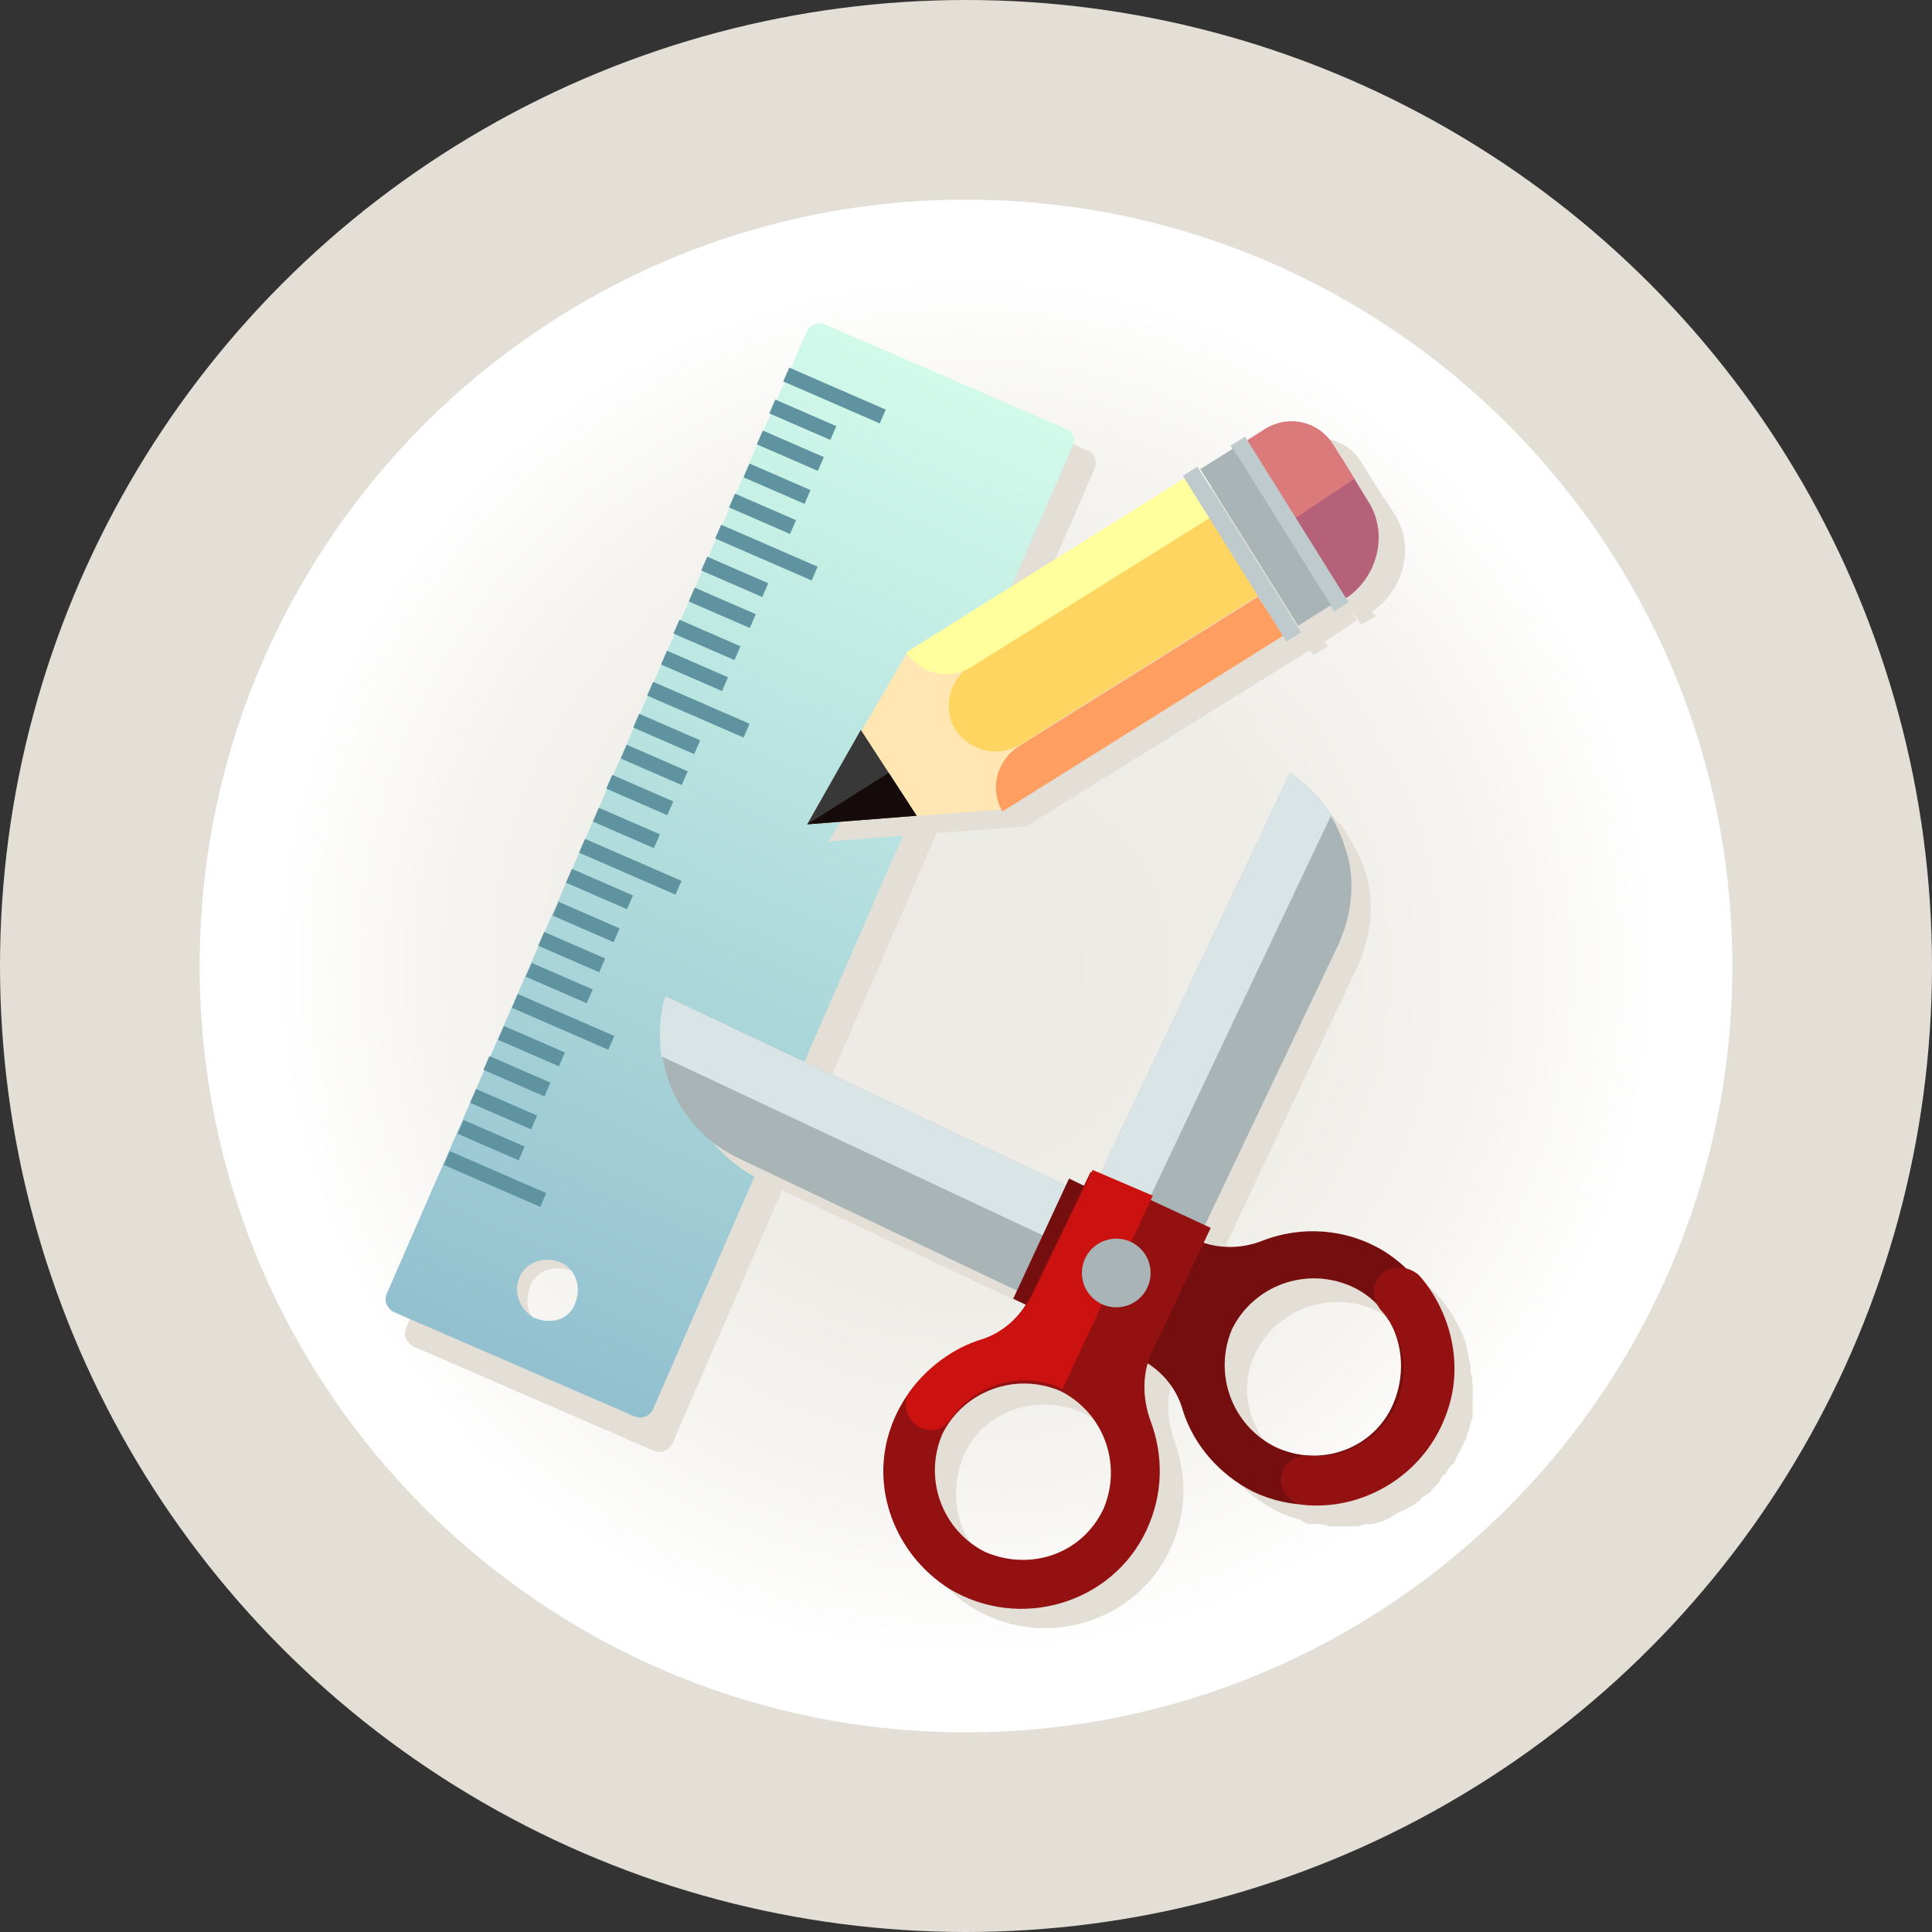
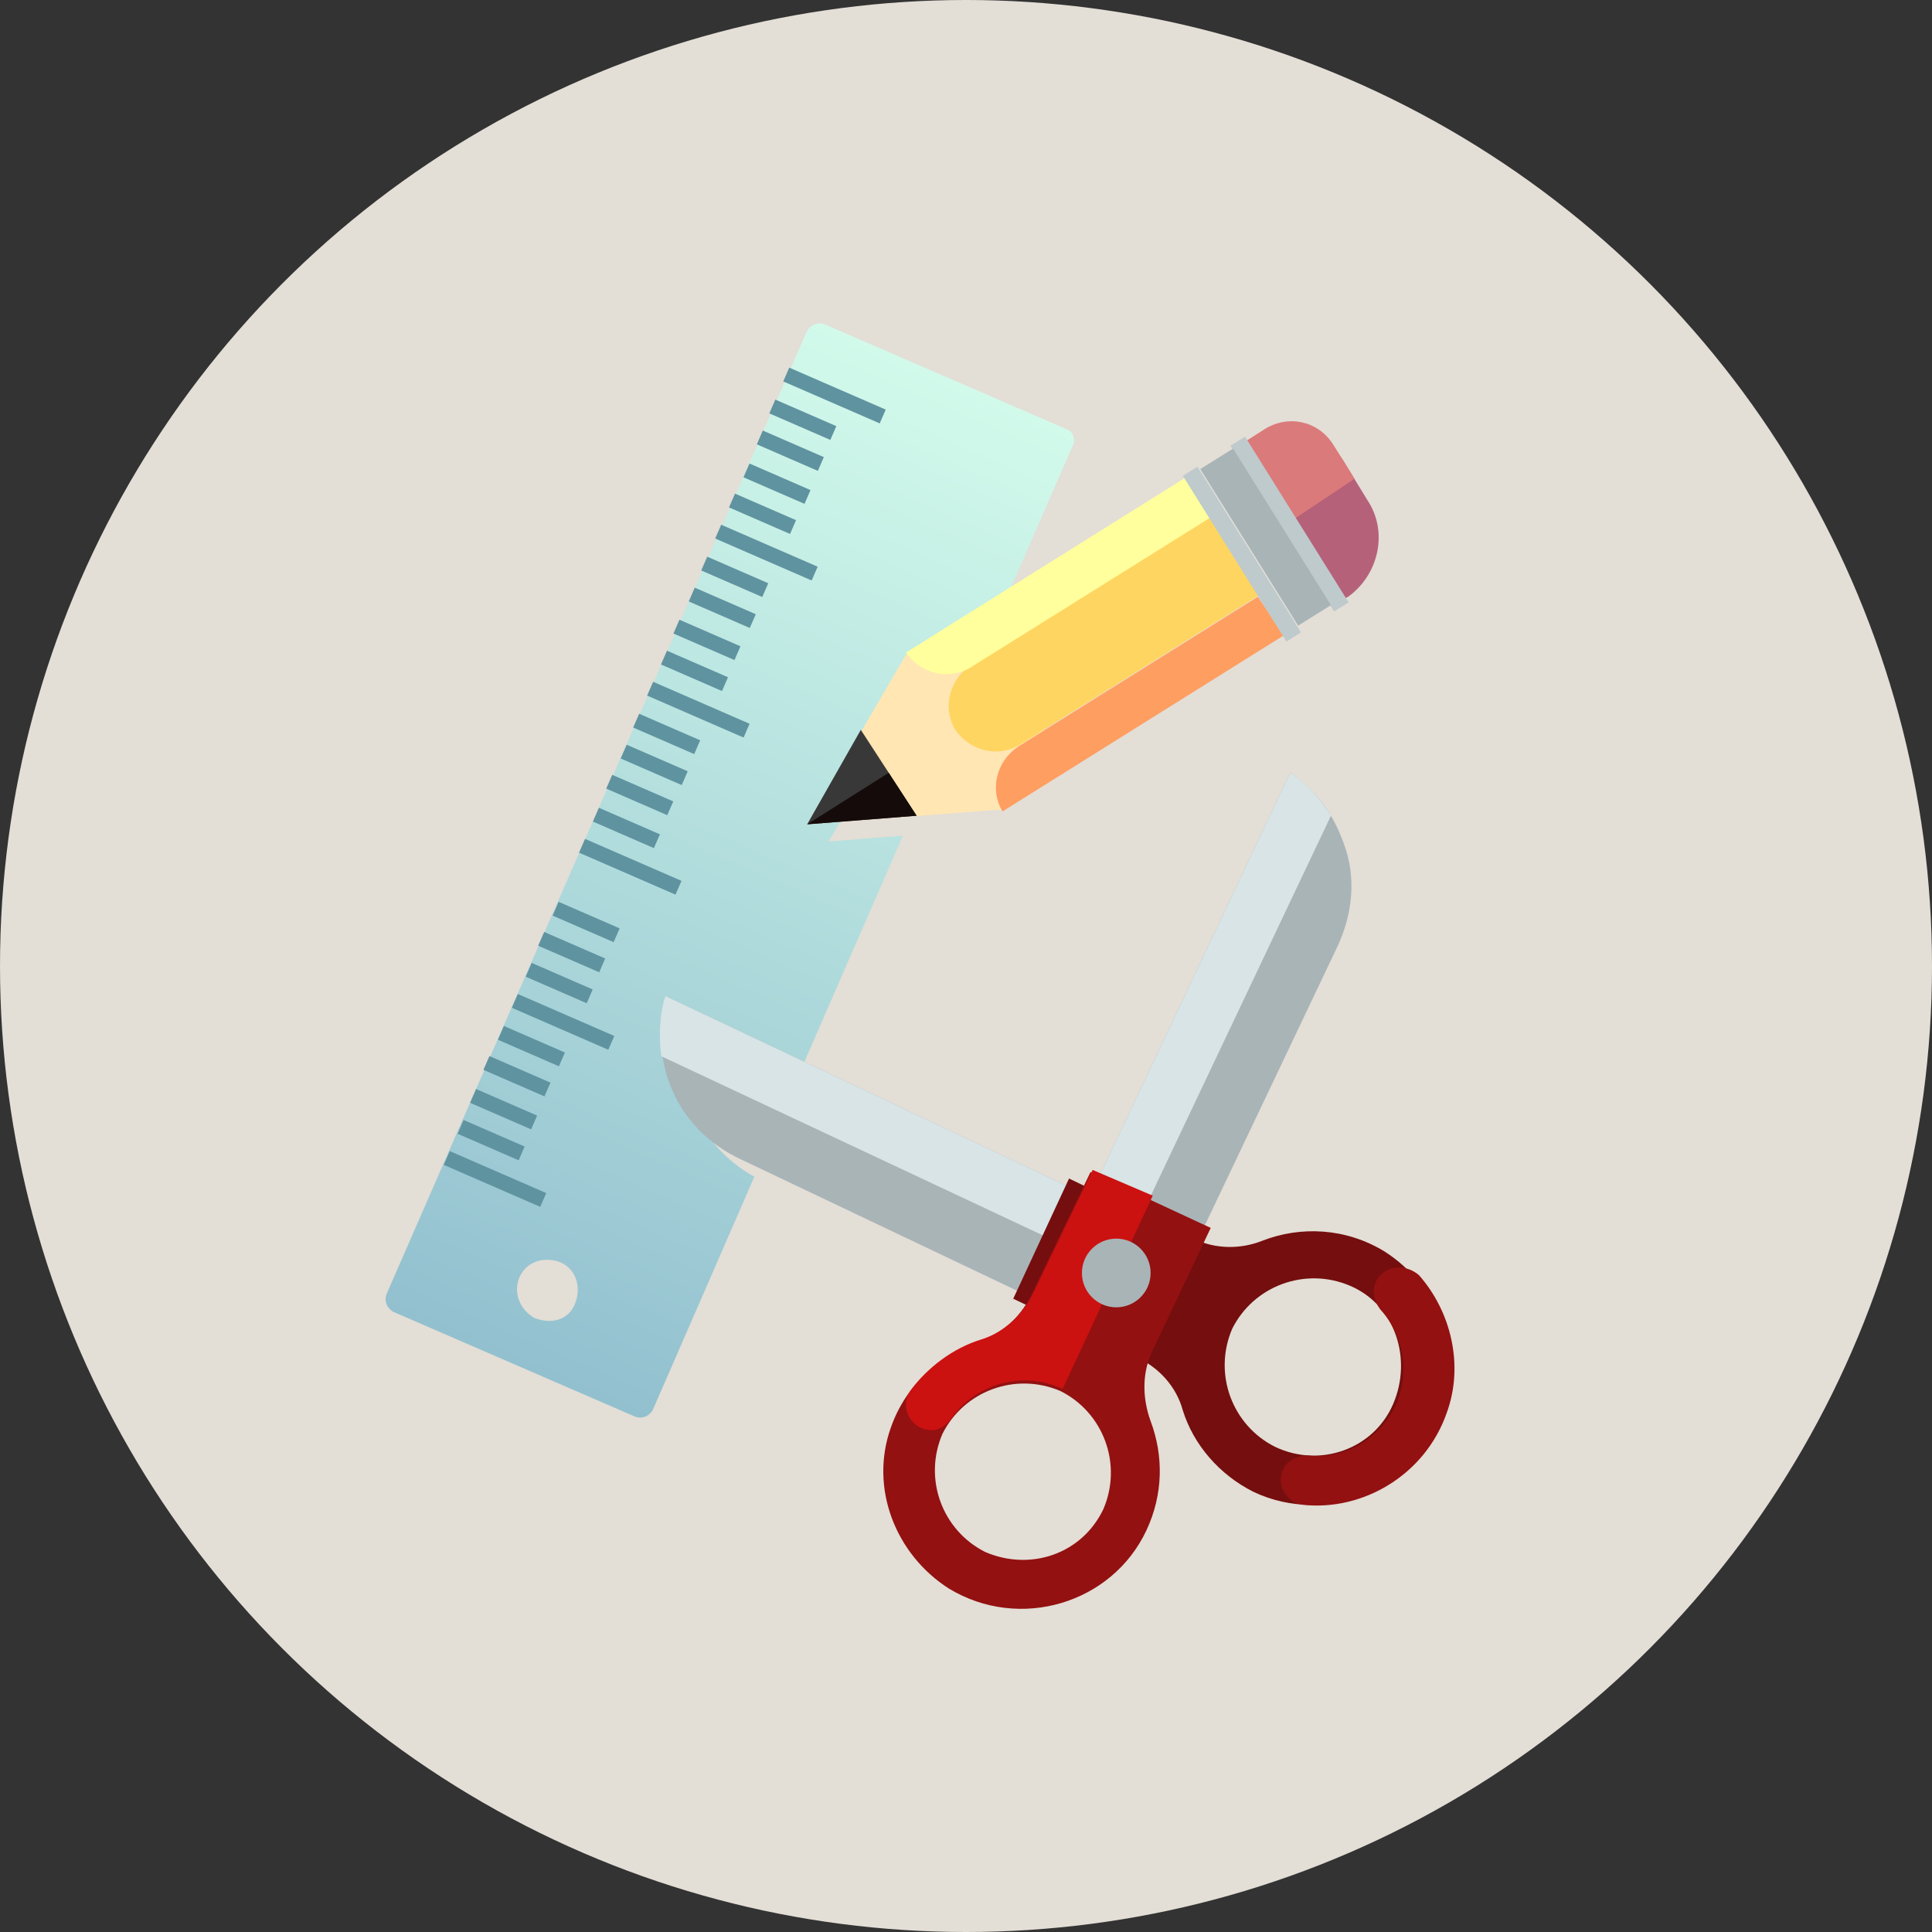
<svg xmlns="http://www.w3.org/2000/svg" version="1.1" id="Layer_1" x="0px" y="0px" viewBox="0 0 90 90" style="enable-background:new 0 0 90 90;" xml:space="preserve">
  <rect x="0" y="0" width="90" height="90" fill="#333333" stroke="none" />
  <style type="text/css">
	.st0{fill:#E3DED6;}
	.st1{fill:url(#SVGID_1_);}
	.st2{fill:url(#SVGID_00000005245928326412795740000010898002143467346843_);}
	.st3{fill:#5F93A0;}
	.st4{fill:#B6617A;}
	.st5{fill:#DB7A7A;}
	.st6{fill:#FFE6B3;}
	.st7{fill:#383838;}
	.st8{fill:#140B0A;}
	.st9{fill:#FFD561;}
	.st10{fill:#FF9E61;}
	.st11{fill:#FFFF9D;}
	.st12{fill:#BECACC;}
	.st13{fill:#A9B4B7;}
	.st14{fill:#D8E4E5;}
	.st15{fill:#750E0E;}
	.st16{fill:#931111;}
	.st17{fill:#CC1111;}
</style>
  <g id="White_Mugs">
    <g>
      <circle class="st0" cx="45" cy="45" r="45" />
      <radialGradient id="SVGID_1_" cx="45" cy="45" r="35.7" gradientUnits="userSpaceOnUse">
        <stop offset="0.1" style="stop-color:#EDEAE5" />
        <stop offset="0.435" style="stop-color:#EFEDE8" />
        <stop offset="0.704" style="stop-color:#F6F5F2" />
        <stop offset="0.9" style="stop-color:#FFFFFF" />
      </radialGradient>
-       <path class="st1" d="M45,9.3C25.3,9.3,9.3,25.3,9.3,45s16,35.7,35.7,35.7s35.7-16,35.7-35.7S64.7,9.3,45,9.3z" />
    </g>
  </g>
  <path class="st0" d="M50.7,21l-11.3-4.9c-0.3-0.1-0.6,0-0.8,0.3l-1.4,3.3l0,0L37,20l-0.5,1.1l0,0l-0.1,0.1l-0.6,1.3l0,0l-0.1,0.1  l-0.7,1.6L35,24.7l0,0l-0.4,1l-0.2,0.5l0,0L33.1,29l0,0.1l0,0l-1,2.3l0,0l-0.1,0.3l-0.5,1.2l0,0l-0.1,0.3l-0.5,1.1l0,0l-0.1,0.2  l-0.6,1.3l-0.2,0.6l0,0l-0.5,1.2l-0.1,0.3l0,0l-0.6,1.3l-0.1,0.1l0,0l-0.6,1.3L28,40.7l0,0L27,43l0,0l-0.2,0.4l-0.5,1l0,0l-0.1,0.3  l-0.5,1.2l0,0l0,0l-0.6,1.5l0,0L24.8,48l0,0l-0.5,1.2l-0.1,0.2l0,0l-0.5,1.1l-0.1,0.3l0,0l-1.6,3.7l0,0L21.8,55l-2.9,6.9  c-0.1,0.3,0,0.6,0.3,0.8l11.3,4.9c0.3,0.1,0.6,0,0.8-0.3L51,21.8C51.1,21.5,51,21.1,50.7,21z M27.3,61.1c-0.3,0.7-1.1,1-1.9,0.7  s-1-1.1-0.7-1.9c0.3-0.7,1.1-1,1.9-0.7C27.3,59.5,27.6,60.4,27.3,61.1z" />
  <g>
    <linearGradient id="SVGID_00000043448000308434778510000014213134386252617381_" gradientUnits="userSpaceOnUse" x1="27.592" y1="64.557" x2="27.592" y2="14.341" gradientTransform="matrix(-0.917 -0.399 -0.399 0.917 75.042 15.382)">
      <stop offset="0" style="stop-color:#92C0CF" />
      <stop offset="1" style="stop-color:#D2FAEB" />
    </linearGradient>
    <path style="fill:url(#SVGID_00000043448000308434778510000014213134386252617381_);" d="M49.7,20l-11.3-4.9   c-0.3-0.1-0.6,0-0.8,0.3L18,60.3c-0.1,0.3,0,0.6,0.3,0.8L29.6,66c0.3,0.1,0.6,0,0.8-0.3l19.6-45C50.1,20.5,50,20.1,49.7,20z    M24.2,59.5c0.3-0.7,1.1-1,1.9-0.7c0.7,0.3,1,1.1,0.7,1.9s-1.1,1-1.9,0.7C24.2,61,23.9,60.2,24.2,59.5z" />
    <g>
      <rect x="38.6" y="16" transform="matrix(0.399 -0.917 0.917 0.399 6.414 46.78)" class="st3" width="0.7" height="4.9" />
      <rect x="35.4" y="23.3" transform="matrix(0.399 -0.917 0.917 0.399 -2.174 48.251)" class="st3" width="0.7" height="4.9" />
      <rect x="37.1" y="18" transform="matrix(0.399 -0.917 0.917 0.399 4.529 46.095)" class="st3" width="0.7" height="3.1" />
      <rect x="36.5" y="19.5" transform="matrix(0.399 -0.917 0.917 0.399 2.811 46.389)" class="st3" width="0.7" height="3.1" />
      <rect x="35.8" y="21" transform="matrix(0.399 -0.917 0.917 0.399 1.093 46.684)" class="st3" width="0.7" height="3.1" />
      <rect x="35.2" y="22.4" transform="matrix(0.399 -0.917 0.917 0.399 -0.625 46.978)" class="st3" width="0.7" height="3.1" />
      <rect x="32.2" y="30.6" transform="matrix(0.399 -0.917 0.917 0.399 -10.762 49.721)" class="st3" width="0.7" height="4.9" />
      <rect x="33.9" y="25.3" transform="matrix(0.399 -0.917 0.917 0.399 -4.06 47.566)" class="st3" width="0.7" height="3.1" />
      <rect x="33.3" y="26.8" transform="matrix(0.399 -0.917 0.917 0.399 -5.777 47.86)" class="st3" width="0.7" height="3.1" />
      <rect x="32.6" y="28.2" transform="matrix(0.399 -0.917 0.917 0.399 -7.495 48.154)" class="st3" width="0.7" height="3.1" />
      <rect x="32" y="29.7" transform="matrix(0.399 -0.917 0.917 0.399 -9.212 48.448)" class="st3" width="0.7" height="3.1" />
      <rect x="29" y="37.9" transform="matrix(0.399 -0.917 0.917 0.399 -19.351 51.192)" class="st3" width="0.7" height="4.9" />
      <rect x="30.7" y="32.6" transform="matrix(0.399 -0.917 0.917 0.399 -12.648 49.036)" class="st3" width="0.7" height="3.1" />
      <rect x="30.1" y="34.1" transform="matrix(0.399 -0.917 0.917 0.399 -14.365 49.33)" class="st3" width="0.7" height="3.1" />
      <rect x="29.5" y="35.5" transform="matrix(0.399 -0.917 0.917 0.399 -16.083 49.624)" class="st3" width="0.7" height="3.1" />
      <rect x="28.8" y="37" transform="matrix(0.399 -0.917 0.917 0.399 -17.801 49.918)" class="st3" width="0.7" height="3.1" />
      <rect x="25.9" y="45.2" transform="matrix(0.399 -0.917 0.917 0.399 -27.939 52.662)" class="st3" width="0.7" height="4.9" />
-       <rect x="27.6" y="39.9" transform="matrix(0.399 -0.917 0.917 0.399 -21.236 50.507)" class="st3" width="0.7" height="3.1" />
      <rect x="26.9" y="41.4" transform="matrix(0.399 -0.917 0.917 0.399 -22.954 50.801)" class="st3" width="0.7" height="3.1" />
      <rect x="26.3" y="42.8" transform="matrix(0.399 -0.917 0.917 0.399 -24.671 51.095)" class="st3" width="0.7" height="3.1" />
      <rect x="25.7" y="44.3" transform="matrix(0.399 -0.917 0.917 0.399 -26.389 51.389)" class="st3" width="0.7" height="3.1" />
      <rect x="22.7" y="52.5" transform="matrix(0.399 -0.917 0.917 0.399 -36.527 54.133)" class="st3" width="0.7" height="4.9" />
      <rect x="24.4" y="47.2" transform="matrix(0.399 -0.917 0.917 0.399 -29.824 51.977)" class="st3" width="0.7" height="3.1" />
      <rect x="23.8" y="48.6" transform="matrix(0.399 -0.917 0.917 0.399 -31.542 52.271)" class="st3" width="0.7" height="3.1" />
      <rect x="23.1" y="50.1" transform="matrix(0.399 -0.917 0.917 0.399 -33.26 52.565)" class="st3" width="0.7" height="3.1" />
      <rect x="22.5" y="51.6" transform="matrix(0.399 -0.917 0.917 0.399 -34.977 52.859)" class="st3" width="0.7" height="3.1" />
    </g>
  </g>
  <path class="st0" d="M65,24l-0.6-0.9l0,0l-1-1.6c-0.7-1.1-2.1-1.4-3.2-0.7l-0.7,0.5c0,0,0,0,0,0l0,0L59.3,21l-0.7,0.4l0.5,0.7l0,0  l-0.4-0.6l-1.5,1L57,22.4l-0.7,0.4l0.1,0.2l-13.1,8.2l-2.1,3.6l0,0l-2.6,4.4l5.1-0.4l0,0l4.1-0.3L61,30.3l0.2,0.2l0.7-0.4l-0.2-0.2  l1.5-1L63,28.5l0,0l0.4,0.6l0.7-0.4l-0.2-0.2l0,0C65.4,27.5,65.9,25.5,65,24z" />
  <g>
    <g>
      <path class="st4" d="M63.7,23.3l-1.1-1.8c-0.9-1.5-2.9-2-4.4-1l-0.4,0.2l4.6,7.3l0.4-0.2C64.2,26.8,64.7,24.8,63.7,23.3z" />
      <path class="st5" d="M60.1,24.3l-2.3-3.6l1.1-0.7c1.1-0.7,2.5-0.4,3.2,0.7l1,1.6L60.1,24.3z" />
    </g>
    <polygon class="st6" points="37.6,38.4 42.2,30.5 45.5,29.1 49.6,35.6 46.8,37.7  " />
    <polygon class="st7" points="42.7,38 37.6,38.4 40.1,34  " />
    <polygon class="st8" points="42.7,38 37.6,38.4 41.4,36  " />
    <path class="st9" d="M58.7,27.7l-11.2,7c-1,0.6-2.3,0.3-3-0.7l0,0c-0.6-1-0.3-2.3,0.7-3l11.2-7L58.7,27.7z" />
    <path class="st10" d="M59.8,29.6l-13.1,8.2c-0.6-1-0.3-2.3,0.7-3l11.2-7L59.8,29.6z" />
    <path class="st11" d="M56.4,24.1l-11.2,7c-1,0.6-2.3,0.3-3-0.7l13.1-8.2L56.4,24.1z" />
    <rect x="53.4" y="25.4" transform="matrix(0.53 0.848 -0.848 0.53 49.018 -37.002)" class="st12" width="9.1" height="0.8" />
    <rect x="55.6" y="24" transform="matrix(0.53 0.848 -0.848 0.53 48.884 -39.527)" class="st12" width="9.1" height="0.8" />
    <rect x="54.7" y="24.1" transform="matrix(0.53 0.848 -0.848 0.53 48.888 -38.261)" class="st13" width="8.6" height="1.8" />
  </g>
  <path class="st0" d="M68.6,64.7c0-0.3,0-0.5-0.1-0.8c0-0.1,0-0.2,0-0.3c-0.1-0.3-0.1-0.6-0.2-0.9c0,0,0-0.1,0-0.1  c-0.5-1.4-1.4-2.6-2.6-3.3c-1.8-1.1-3.9-1.2-5.7-0.5c-0.9,0.3-1.9,0.3-2.8,0l0.3-0.6L57.1,58l6.1-12.9c0.7-1.5,0.9-3.2,0.3-4.8  c0,0,0,0,0,0c-0.2-0.4-0.4-0.9-0.6-1.2l0,0c-0.1-0.2-0.2-0.3-0.3-0.5c-0.1-0.1-0.1-0.2-0.2-0.2c-0.2-0.2-0.3-0.4-0.5-0.6  c-0.1-0.1-0.1-0.1-0.2-0.2c-0.2-0.2-0.5-0.4-0.7-0.6l-8.9,18.7l-0.4-0.2l-0.3,0.7l-0.7-0.3l-0.2,0.4L32,47.4  c-0.1,0.3-0.1,0.6-0.2,0.9c0,0.1,0,0.2,0,0.3c0,0.2,0,0.5,0,0.7c0,0.1,0,0.2,0,0.3c0,0.2,0,0.4,0.1,0.6l0,0c0.1,0.5,0.2,0.9,0.3,1.3  c0,0,0,0,0,0c0.6,1.5,1.8,2.8,3.3,3.5l12.9,6.1l-0.1,0.3l0.6,0.3c-0.5,0.8-1.3,1.4-2.2,1.7c-1.8,0.6-3.4,2-4.1,4  c-1,2.8,0.2,5.9,2.7,7.5c3.3,2,7.6,0.7,9.2-2.7c0.8-1.7,0.8-3.5,0.2-5.1c-0.3-0.9-0.4-1.8-0.1-2.7c0.8,0.5,1.3,1.3,1.6,2.2  c0.5,1.6,1.7,3,3.3,3.8c0.4,0.2,0.7,0.3,1.1,0.4c0,0,0,0,0,0C60.8,71,61,71,61.2,71c0,0,0,0,0.1,0c0.2,0,0.4,0,0.6,0.1  c0,0,0.1,0,0.1,0c0.2,0,0.4,0,0.5,0c0,0,0.1,0,0.1,0c0.2,0,0.3,0,0.5,0c0,0,0.1,0,0.1,0c0.2,0,0.3-0.1,0.5-0.1c0.1,0,0.1,0,0.2,0  c0.1,0,0.3-0.1,0.4-0.1c0.1,0,0.1,0,0.2-0.1c0.1,0,0.3-0.1,0.4-0.2c0.1,0,0.1-0.1,0.2-0.1c0.1-0.1,0.2-0.1,0.4-0.2  c0.1,0,0.1-0.1,0.2-0.1c0.1-0.1,0.2-0.1,0.3-0.2c0.1-0.1,0.2-0.1,0.2-0.2c0.1-0.1,0.2-0.1,0.3-0.2c0.1-0.1,0.2-0.1,0.2-0.2  c0.1-0.1,0.2-0.2,0.2-0.2c0.1-0.1,0.2-0.2,0.2-0.3c0.1-0.1,0.1-0.2,0.2-0.2c0.1-0.1,0.1-0.2,0.2-0.3c0.1-0.1,0.1-0.2,0.2-0.2  c0.1-0.1,0.1-0.3,0.2-0.4c0-0.1,0.1-0.1,0.1-0.2c0.1-0.2,0.2-0.4,0.3-0.6c0.1-0.3,0.2-0.7,0.3-1c0-0.2,0-0.4,0-0.5  C68.6,65,68.6,64.9,68.6,64.7z M52.4,71.3c-1,2-3.4,2.9-5.5,2s-2.9-3.4-2-5.5s3.4-2.9,5.5-2S53.4,69.3,52.4,71.3z M58.5,63  c1-2,3.4-2.9,5.5-2c0.3,0.1,0.5,0.3,0.8,0.5l0,0c0.3,0.2,0.5,0.5,0.8,0.8c0.1,0.1,0.1,0.2,0.2,0.3c0.1,0.1,0.1,0.2,0.2,0.3  c0.1,0.1,0.1,0.2,0.2,0.3c0,0.1,0.1,0.2,0.1,0.3c0,0.1,0.1,0.3,0.1,0.4c0,0.1,0,0.2,0.1,0.3c0,0.1,0,0.3,0,0.4c0,0.1,0,0.2,0,0.3  c0,0.2,0,0.3-0.1,0.5c0,0.1,0,0.2,0,0.3c-0.1,0.2-0.1,0.5-0.3,0.7c-0.1,0.2-0.3,0.5-0.4,0.7c-0.1,0.1-0.1,0.1-0.2,0.2  c-0.1,0.1-0.2,0.2-0.3,0.4c-0.1,0.1-0.2,0.1-0.3,0.2c-0.1,0.1-0.2,0.2-0.3,0.2c-0.1,0.1-0.2,0.1-0.3,0.2c-0.1,0.1-0.2,0.1-0.3,0.1  c-0.1,0.1-0.3,0.1-0.4,0.1c-0.1,0-0.2,0.1-0.3,0.1c-0.2,0-0.3,0.1-0.5,0.1c-0.1,0-0.2,0-0.2,0c-0.2,0-0.3,0-0.5,0  c-0.1,0-0.1,0-0.2,0c-0.2,0-0.4-0.1-0.6-0.1l0,0c-0.2-0.1-0.5-0.1-0.7-0.2C58.4,67.5,57.5,65,58.5,63z" />
  <g>
    <g>
      <g>
        <path class="st13" d="M50.9,61.8L34.5,54c-1.5-0.7-2.7-1.9-3.3-3.5c0,0,0,0,0,0c-0.5-1.3-0.5-2.8-0.2-4.1l22.2,10.5L50.9,61.8z" />
        <path class="st14" d="M30.8,49.2c-0.1-0.9-0.1-1.9,0.2-2.8l22.2,10.5l-1.1,2.3L30.8,49.2z" />
      </g>
      <path class="st15" d="M55.1,65.7c0.5,1.6,1.7,3,3.3,3.8c3.4,1.6,7.5-0.1,8.8-3.7c1-2.8-0.2-5.9-2.7-7.5c-1.8-1.1-3.9-1.2-5.7-0.5    c-1,0.4-2.2,0.4-3.2-0.1l-5.8-2.8l-2.6,5.6l5.7,2.7C54,63.7,54.8,64.6,55.1,65.7z M59.4,67.4c-2-1-2.9-3.4-2-5.5    c1-2,3.4-2.9,5.5-2s2.9,3.4,2,5.5C64,67.5,61.5,68.4,59.4,67.4z" />
      <path class="st16" d="M64.1,59.7C64.1,59.7,64.1,59.7,64.1,59.7c-0.2,0.4-0.1,0.9,0.2,1.3c1.1,1.2,1.4,3,0.7,4.5    c-0.8,1.6-2.4,2.5-4.1,2.3c-0.4,0-0.9,0.2-1.1,0.6c0,0,0,0,0,0c-0.4,0.7,0.1,1.6,0.9,1.7c2.8,0.3,5.7-1.4,6.7-4.3    c0.8-2.2,0.2-4.7-1.3-6.4C65.4,58.8,64.4,59,64.1,59.7z" />
    </g>
    <g>
      <g>
        <path class="st13" d="M54.5,60.5l7.8-16.4c0.7-1.5,0.9-3.2,0.3-4.8c0,0,0,0,0,0c-0.5-1.4-1.3-2.5-2.5-3.3L49.6,58.2L54.5,60.5z" />
        <path class="st14" d="M62,38c-0.5-0.8-1.1-1.5-1.9-2L49.6,58.2l2.3,1.1L62,38z" />
      </g>
      <path class="st16" d="M53.7,62.9l2.7-5.7l-5.6-2.6l-2.8,5.8c-0.5,1-1.4,1.8-2.4,2.1c-1.8,0.6-3.4,2-4.1,4c-1,2.8,0.2,5.9,2.7,7.5    c3.3,2,7.6,0.7,9.2-2.7c0.8-1.7,0.8-3.5,0.2-5.1C53.2,65.1,53.2,63.9,53.7,62.9z M45.9,72.3c-2-1-2.9-3.4-2-5.5c1-2,3.4-2.9,5.5-2    c2,1,2.9,3.4,2,5.5C50.4,72.4,48,73.2,45.9,72.3z" />
      <path class="st17" d="M50.9,54.5l-2.8,5.8c-0.5,1-1.4,1.8-2.4,2.1c-1.3,0.4-2.5,1.3-3.3,2.4c-0.5,0.7,0,1.7,0.8,1.8h0    c0.4,0.1,0.8-0.1,1.1-0.5c1.1-1.6,3.3-2.3,5.2-1.4l4.2-9L50.9,54.5z" />
    </g>
    <circle class="st13" cx="52" cy="59.3" r="1.6" />
  </g>
</svg>